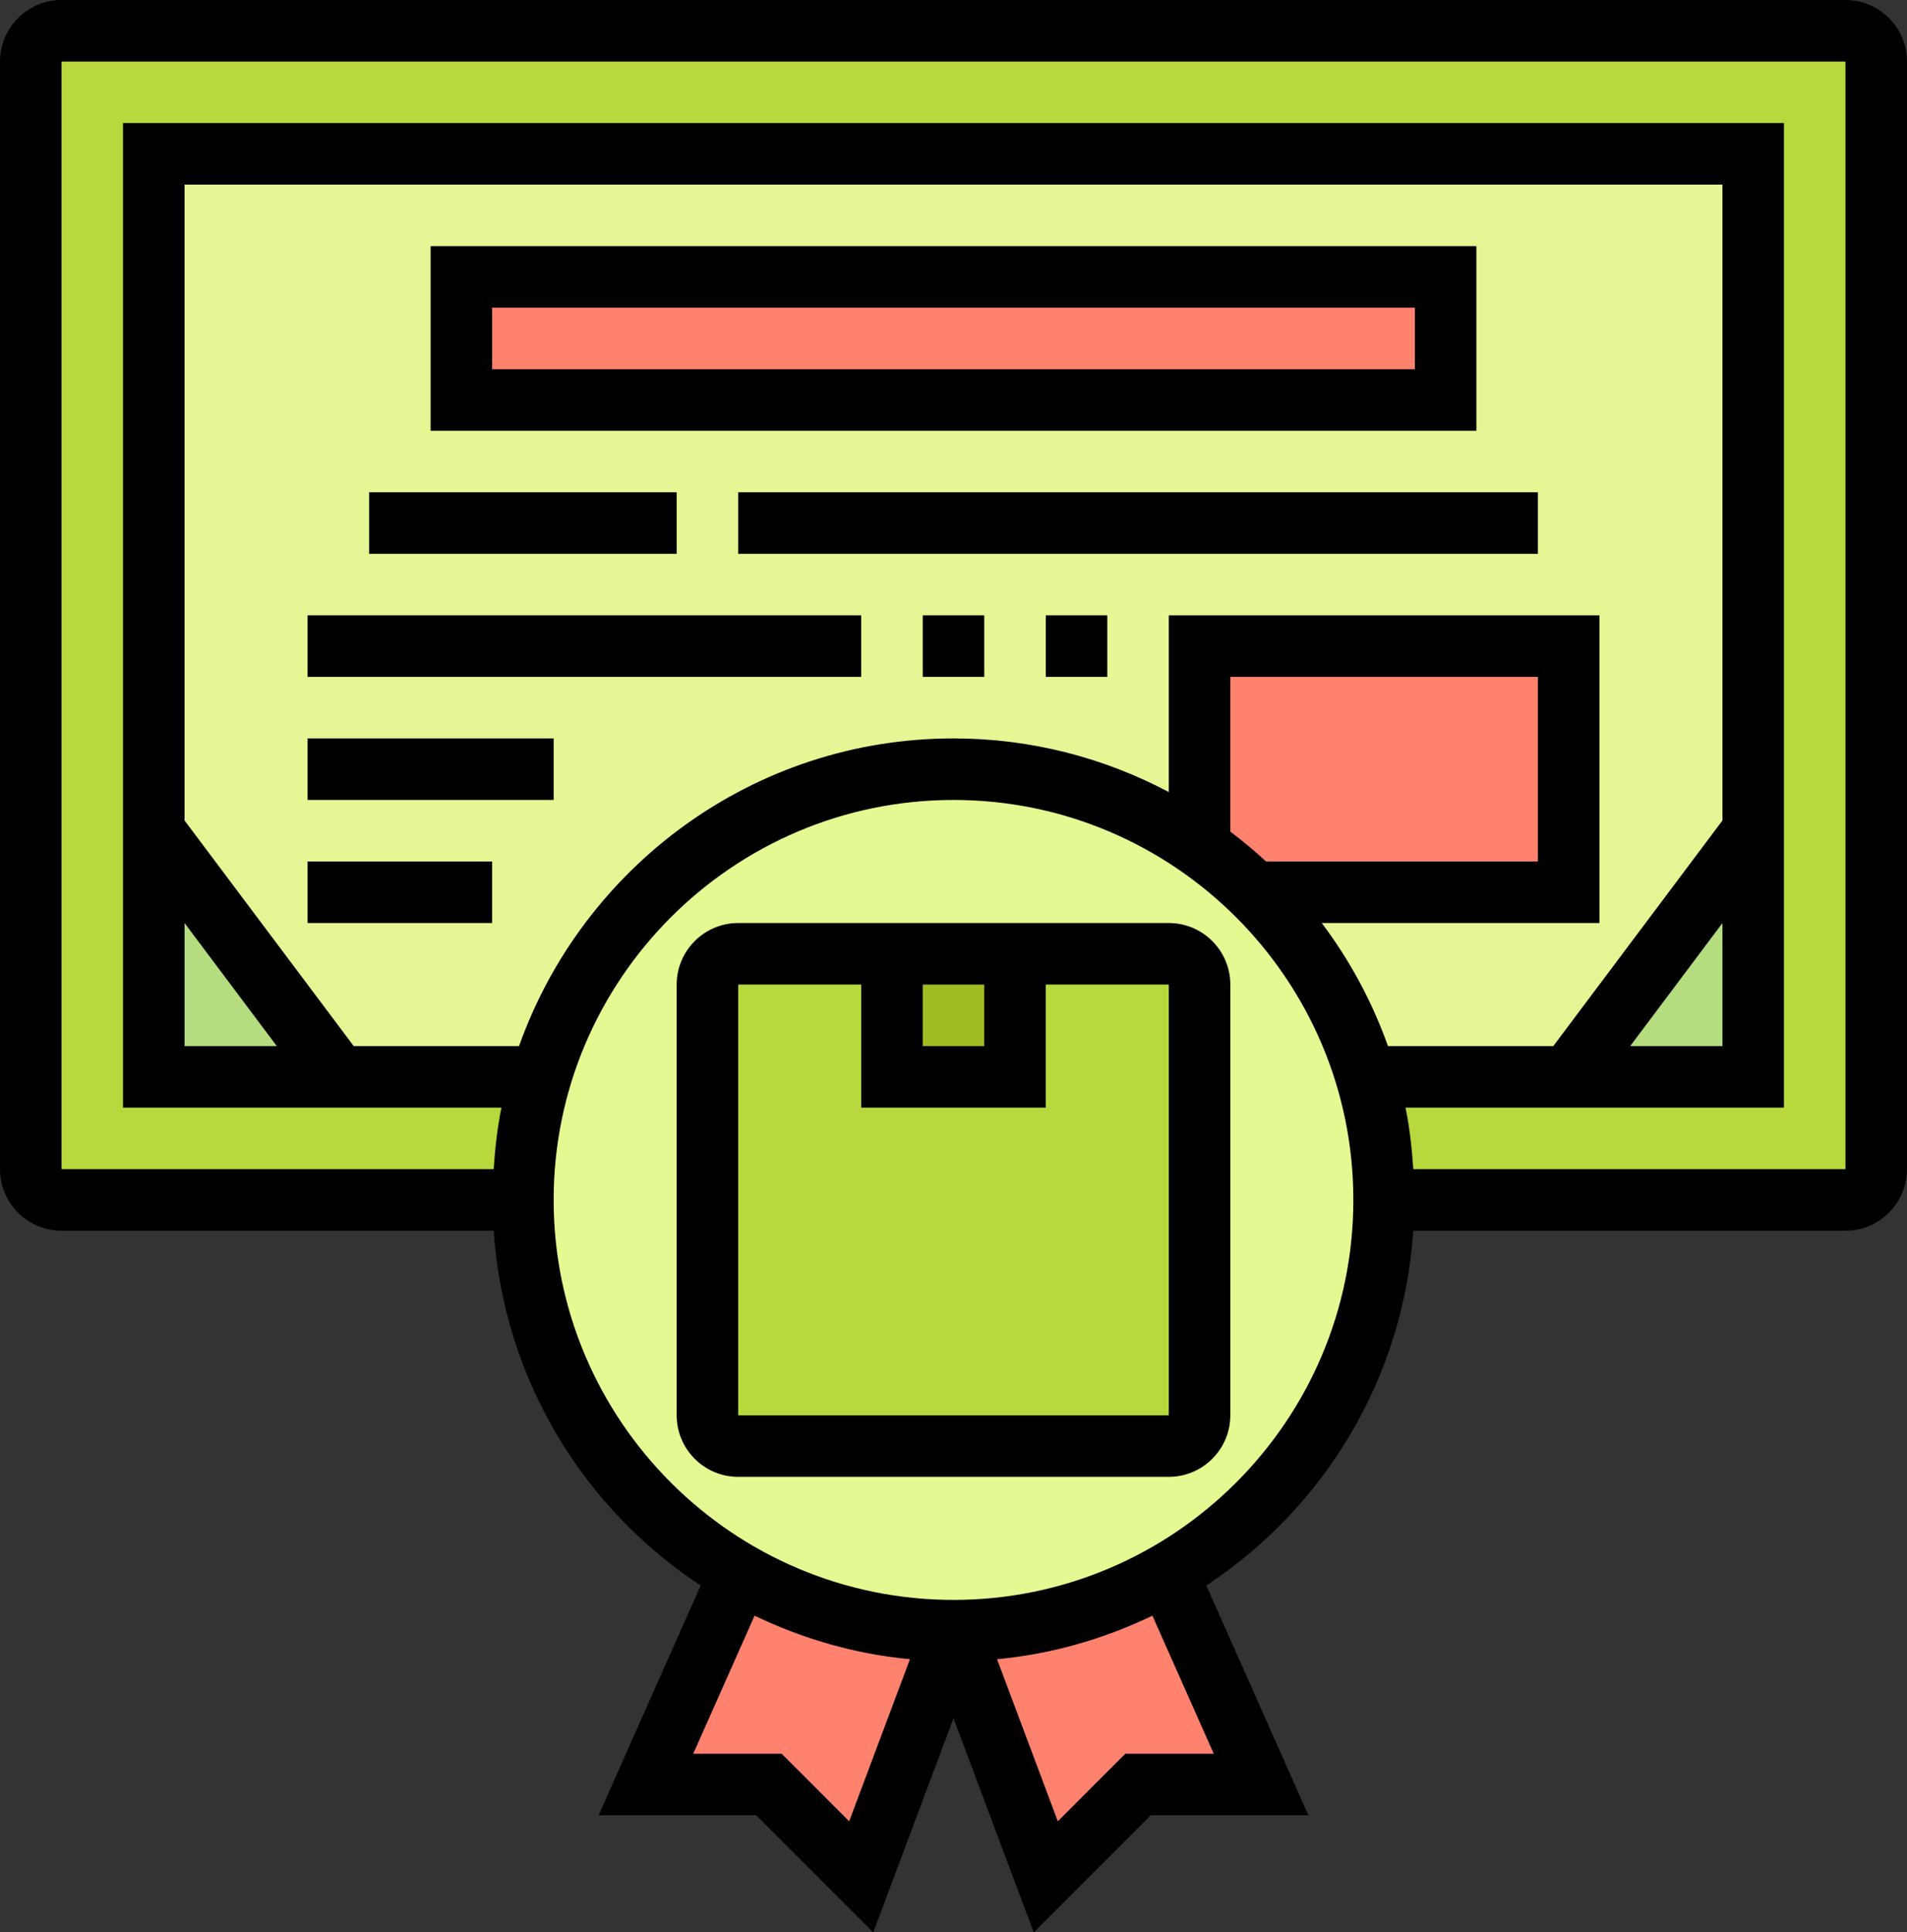
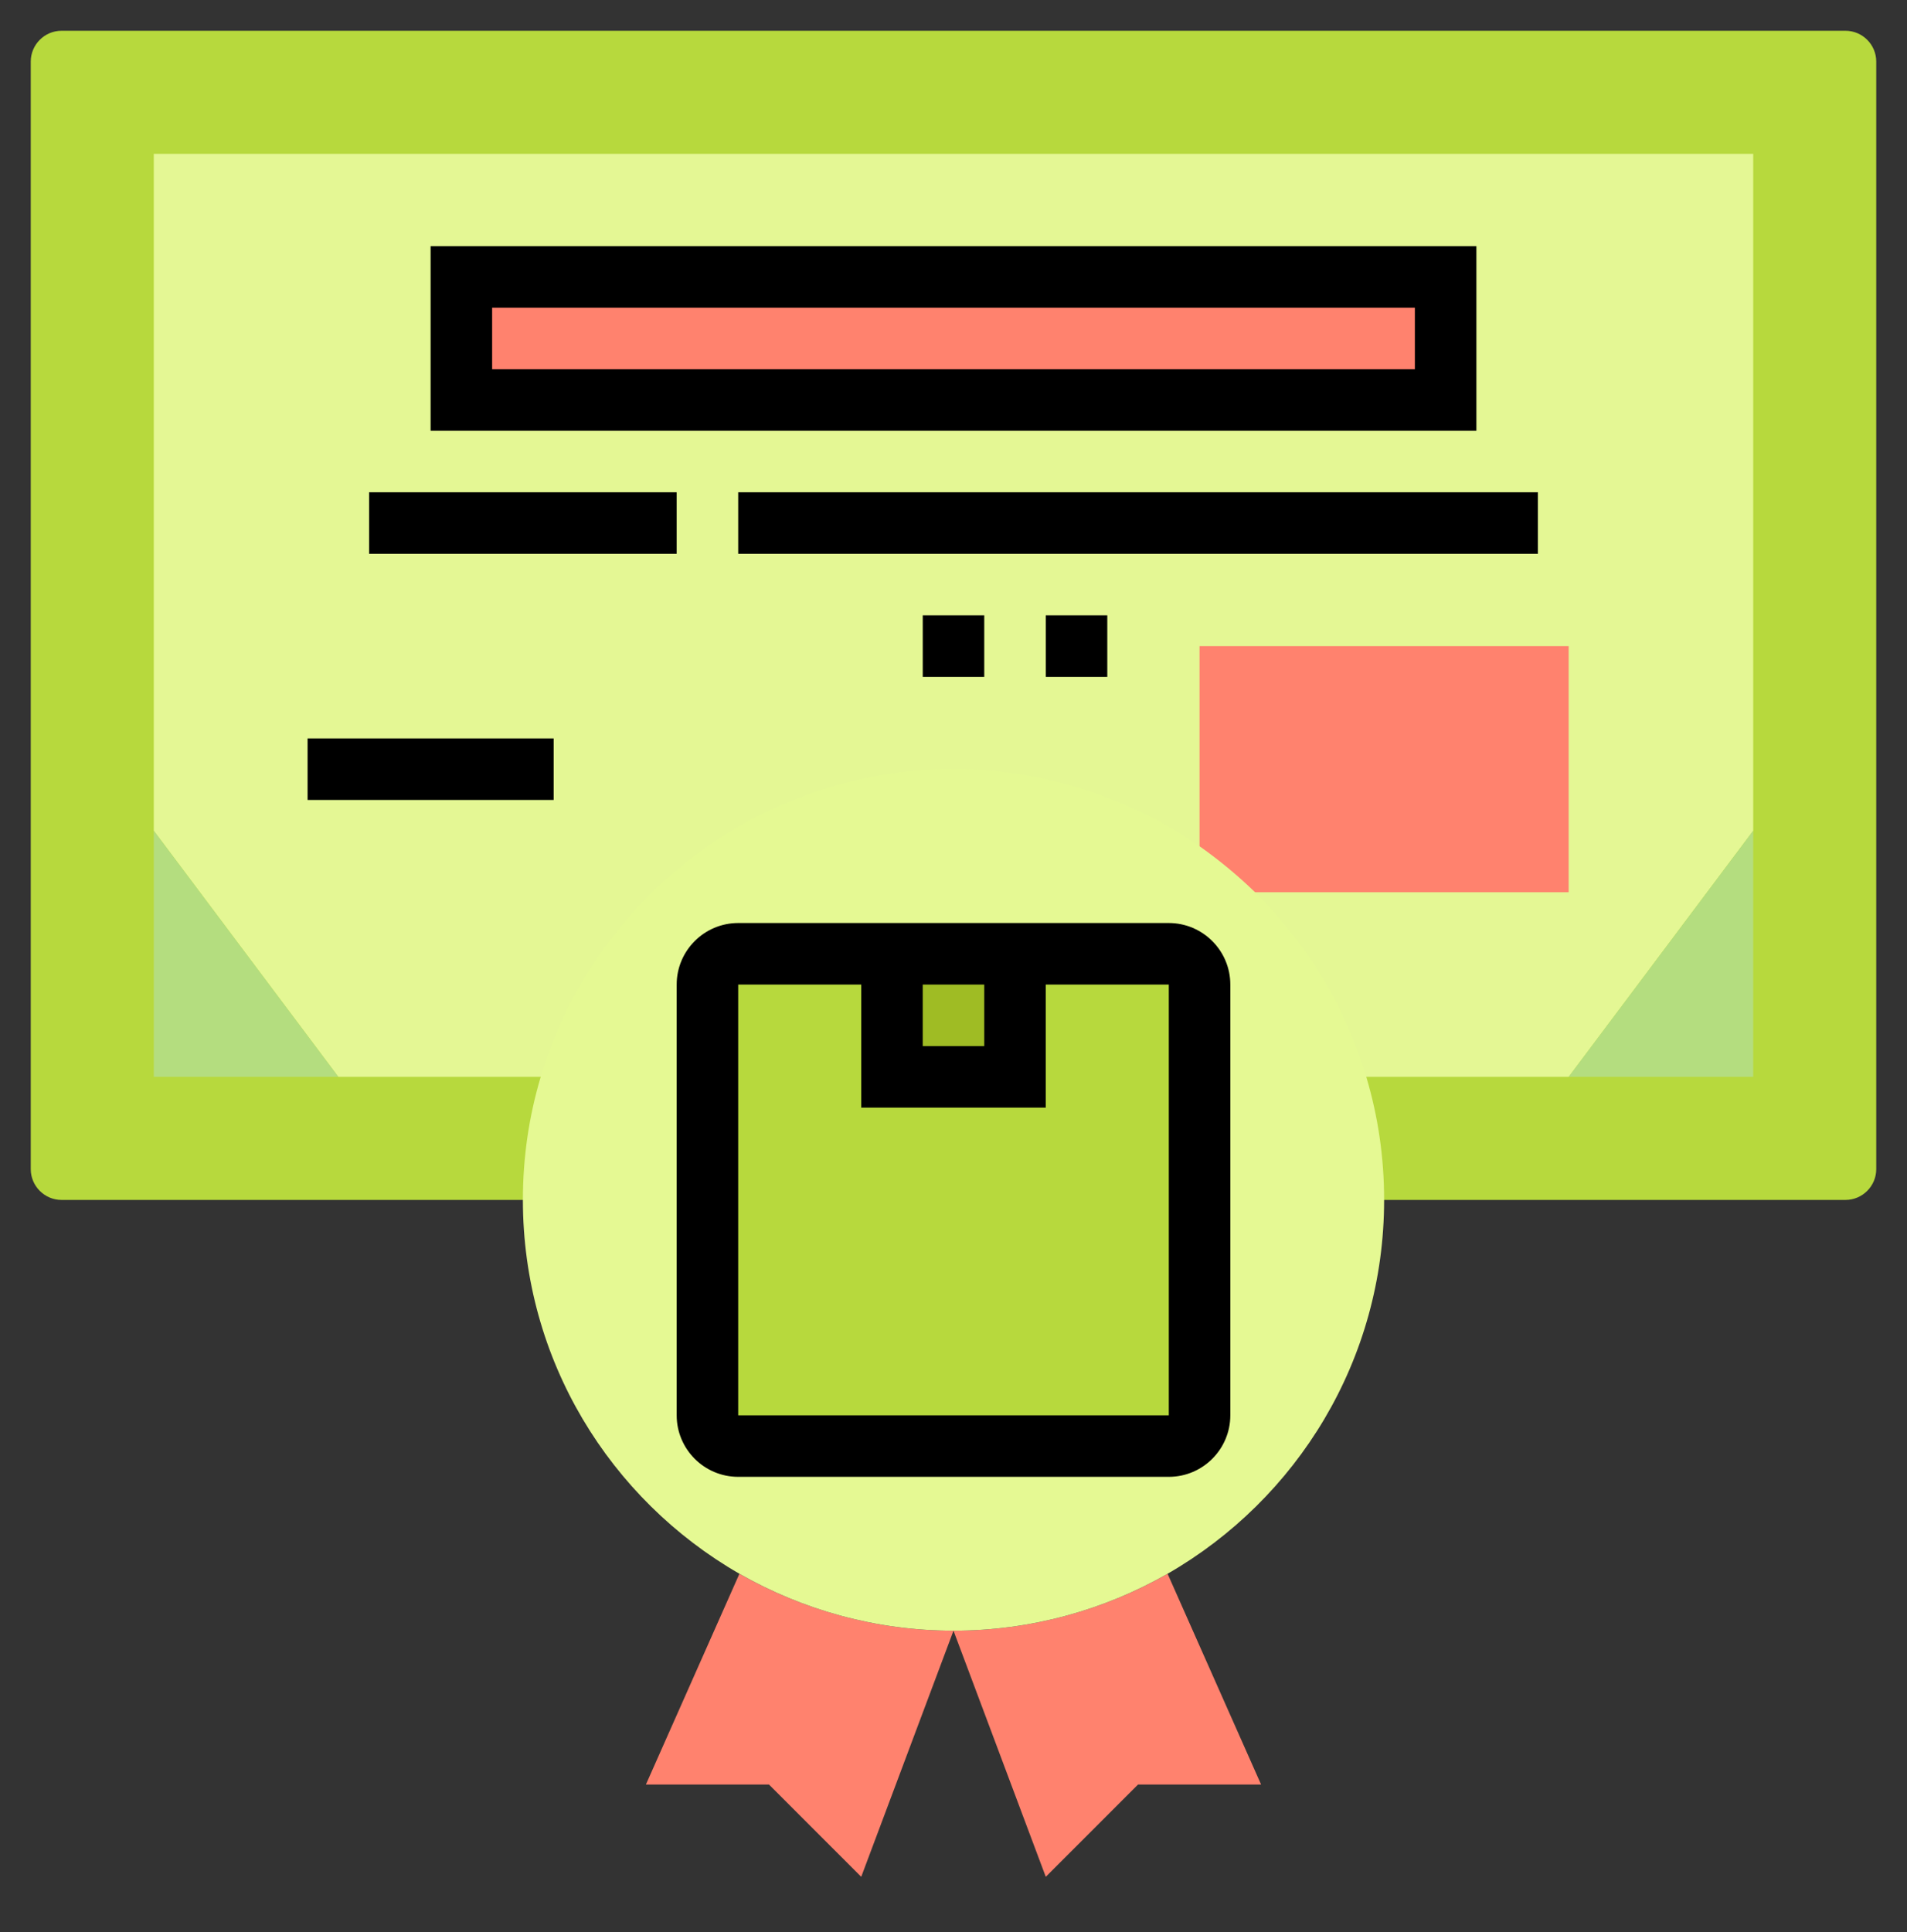
<svg xmlns="http://www.w3.org/2000/svg" id="_30" viewBox="0 0 496 502.44">
  <rect x="0" y="0" width="496" height="502.44" fill="#333333" stroke="none" />
  <defs>
    <style>.cls-1{fill:#e5f993;}.cls-2{fill:#e4f794;}.cls-3{fill:#ff826e;}.cls-4{fill:#9fbc24;}.cls-5{fill:#b4dd7f;}.cls-6{fill:#b7d93d;}</style>
  </defs>
  <g>
    <path class="cls-6" d="M480,8H16c-4.4,0-8,3.6-8,8V304c0,4.4,3.6,8,8,8H480c4.4,0,8-3.6,8-8V16c0-4.4-3.6-8-8-8Z" />
    <path class="cls-2" d="M40,40V216l48,64H408l48-64V40H40Z" />
    <path class="cls-5" d="M40,216l48,64H40v-64Z" />
    <path class="cls-5" d="M456,216v64h-48l48-64Z" />
    <path class="cls-3" d="M408,168v64h-81.6c-4.48-4.32-9.28-8.32-14.4-11.92v-52.08h96Z" />
    <path class="cls-3" d="M120,72H376v32H120v-32Z" />
    <path class="cls-3" d="M303.68,409.2l24.32,54.8h-32l-24,24-24-64c20.24,0,39.28-5.44,55.68-14.8Z" />
    <path class="cls-3" d="M248,424l-24,64-24-24h-32l24.32-54.8c16.4,9.36,35.44,14.8,55.68,14.8Z" />
    <path class="cls-1" d="M312,220.08c5.12,3.6,9.92,7.6,14.4,11.92,13.36,13.12,23.44,29.52,28.96,48,3.04,10.16,4.64,20.88,4.64,32,0,41.6-22.64,77.84-56.32,97.2-16.4,9.36-35.44,14.8-55.68,14.8s-39.28-5.44-55.68-14.8c-33.68-19.36-56.32-55.6-56.32-97.2,0-11.12,1.6-21.84,4.64-32,13.76-46.24,56.64-80,107.36-80,23.76,0,45.84,7.44,64,20.08Z" />
    <path class="cls-6" d="M304,248h-112c-4.4,0-8,3.6-8,8v112c0,4.4,3.6,8,8,8h112c4.4,0,8-3.6,8-8v-112c0-4.4-3.6-8-8-8Z" />
    <path class="cls-4" d="M232,248h32v32h-32v-32Z" />
  </g>
  <g>
    <path d="M304,240h-112c-8.82,0-16,7.18-16,16v112c0,8.82,7.18,16,16,16h112c8.82,0,16-7.18,16-16v-112c0-8.82-7.18-16-16-16Zm-64,16h16v16h-16v-16Zm-48,112v-112h32v32h48v-32h32v112s-112,0-112,0Z" />
-     <path d="M480,0H16C7.18,0,0,7.18,0,16V304c0,8.82,7.18,16,16,16h112.41c2.56,38.55,23.31,72.18,53.83,92.26l-26.55,59.74h41l30.44,30.44,20.87-55.66,20.87,55.66,30.44-30.44h41l-26.55-59.74c30.52-20.09,51.27-53.7,53.83-92.26h112.41c8.82,0,16-7.18,16-16V16c0-8.82-7.18-16-16-16h0ZM48,240l24,32h-24v-32Zm44,32l-44-58.66V48H448V213.34l-44,58.66h-43c-4.12-11.59-9.95-22.35-17.22-32h72.22v-80h-112v45.95c-16.74-8.87-35.78-13.95-56-13.95-52.13,0-96.47,33.47-113,80h-43Zm356-32v32h-24l24-32Zm-118.7-16c-2.97-2.74-6.07-5.34-9.3-7.77v-40.23h80v48h-70.7Zm-108.43,249.56l-17.56-17.56h-23l15.95-35.9c12.46,5.98,26.04,9.97,40.41,11.32l-15.8,42.14Zm94.82-17.56h-23l-17.56,17.56-15.8-42.14c14.37-1.35,27.95-5.34,40.41-11.32l15.95,35.9Zm-67.69-40c-57.34,0-104-46.66-104-104s46.66-104,104-104,104,46.66,104,104-46.66,104-104,104Zm232-112h-112.41c-.36-5.42-.95-10.79-2.02-16h98.42V32H32V288h98.42c-1.06,5.21-1.66,10.58-2.02,16H16V16H480V304Z" />
    <path d="M384,64H112v48H384v-48Zm-16,32H128v-16h240v16Z" />
    <path d="M96,128h80v16H96v-16Z" />
    <path d="M192,128h208v16H192v-16Z" />
-     <path d="M80,160H224v16H80v-16Z" />
    <path d="M240,160h16v16h-16v-16Z" />
    <path d="M272,160h16v16h-16v-16Z" />
    <path d="M80,192h64v16H80v-16Z" />
-     <path d="M80,224h48v16h-48v-16Z" />
  </g>
</svg>